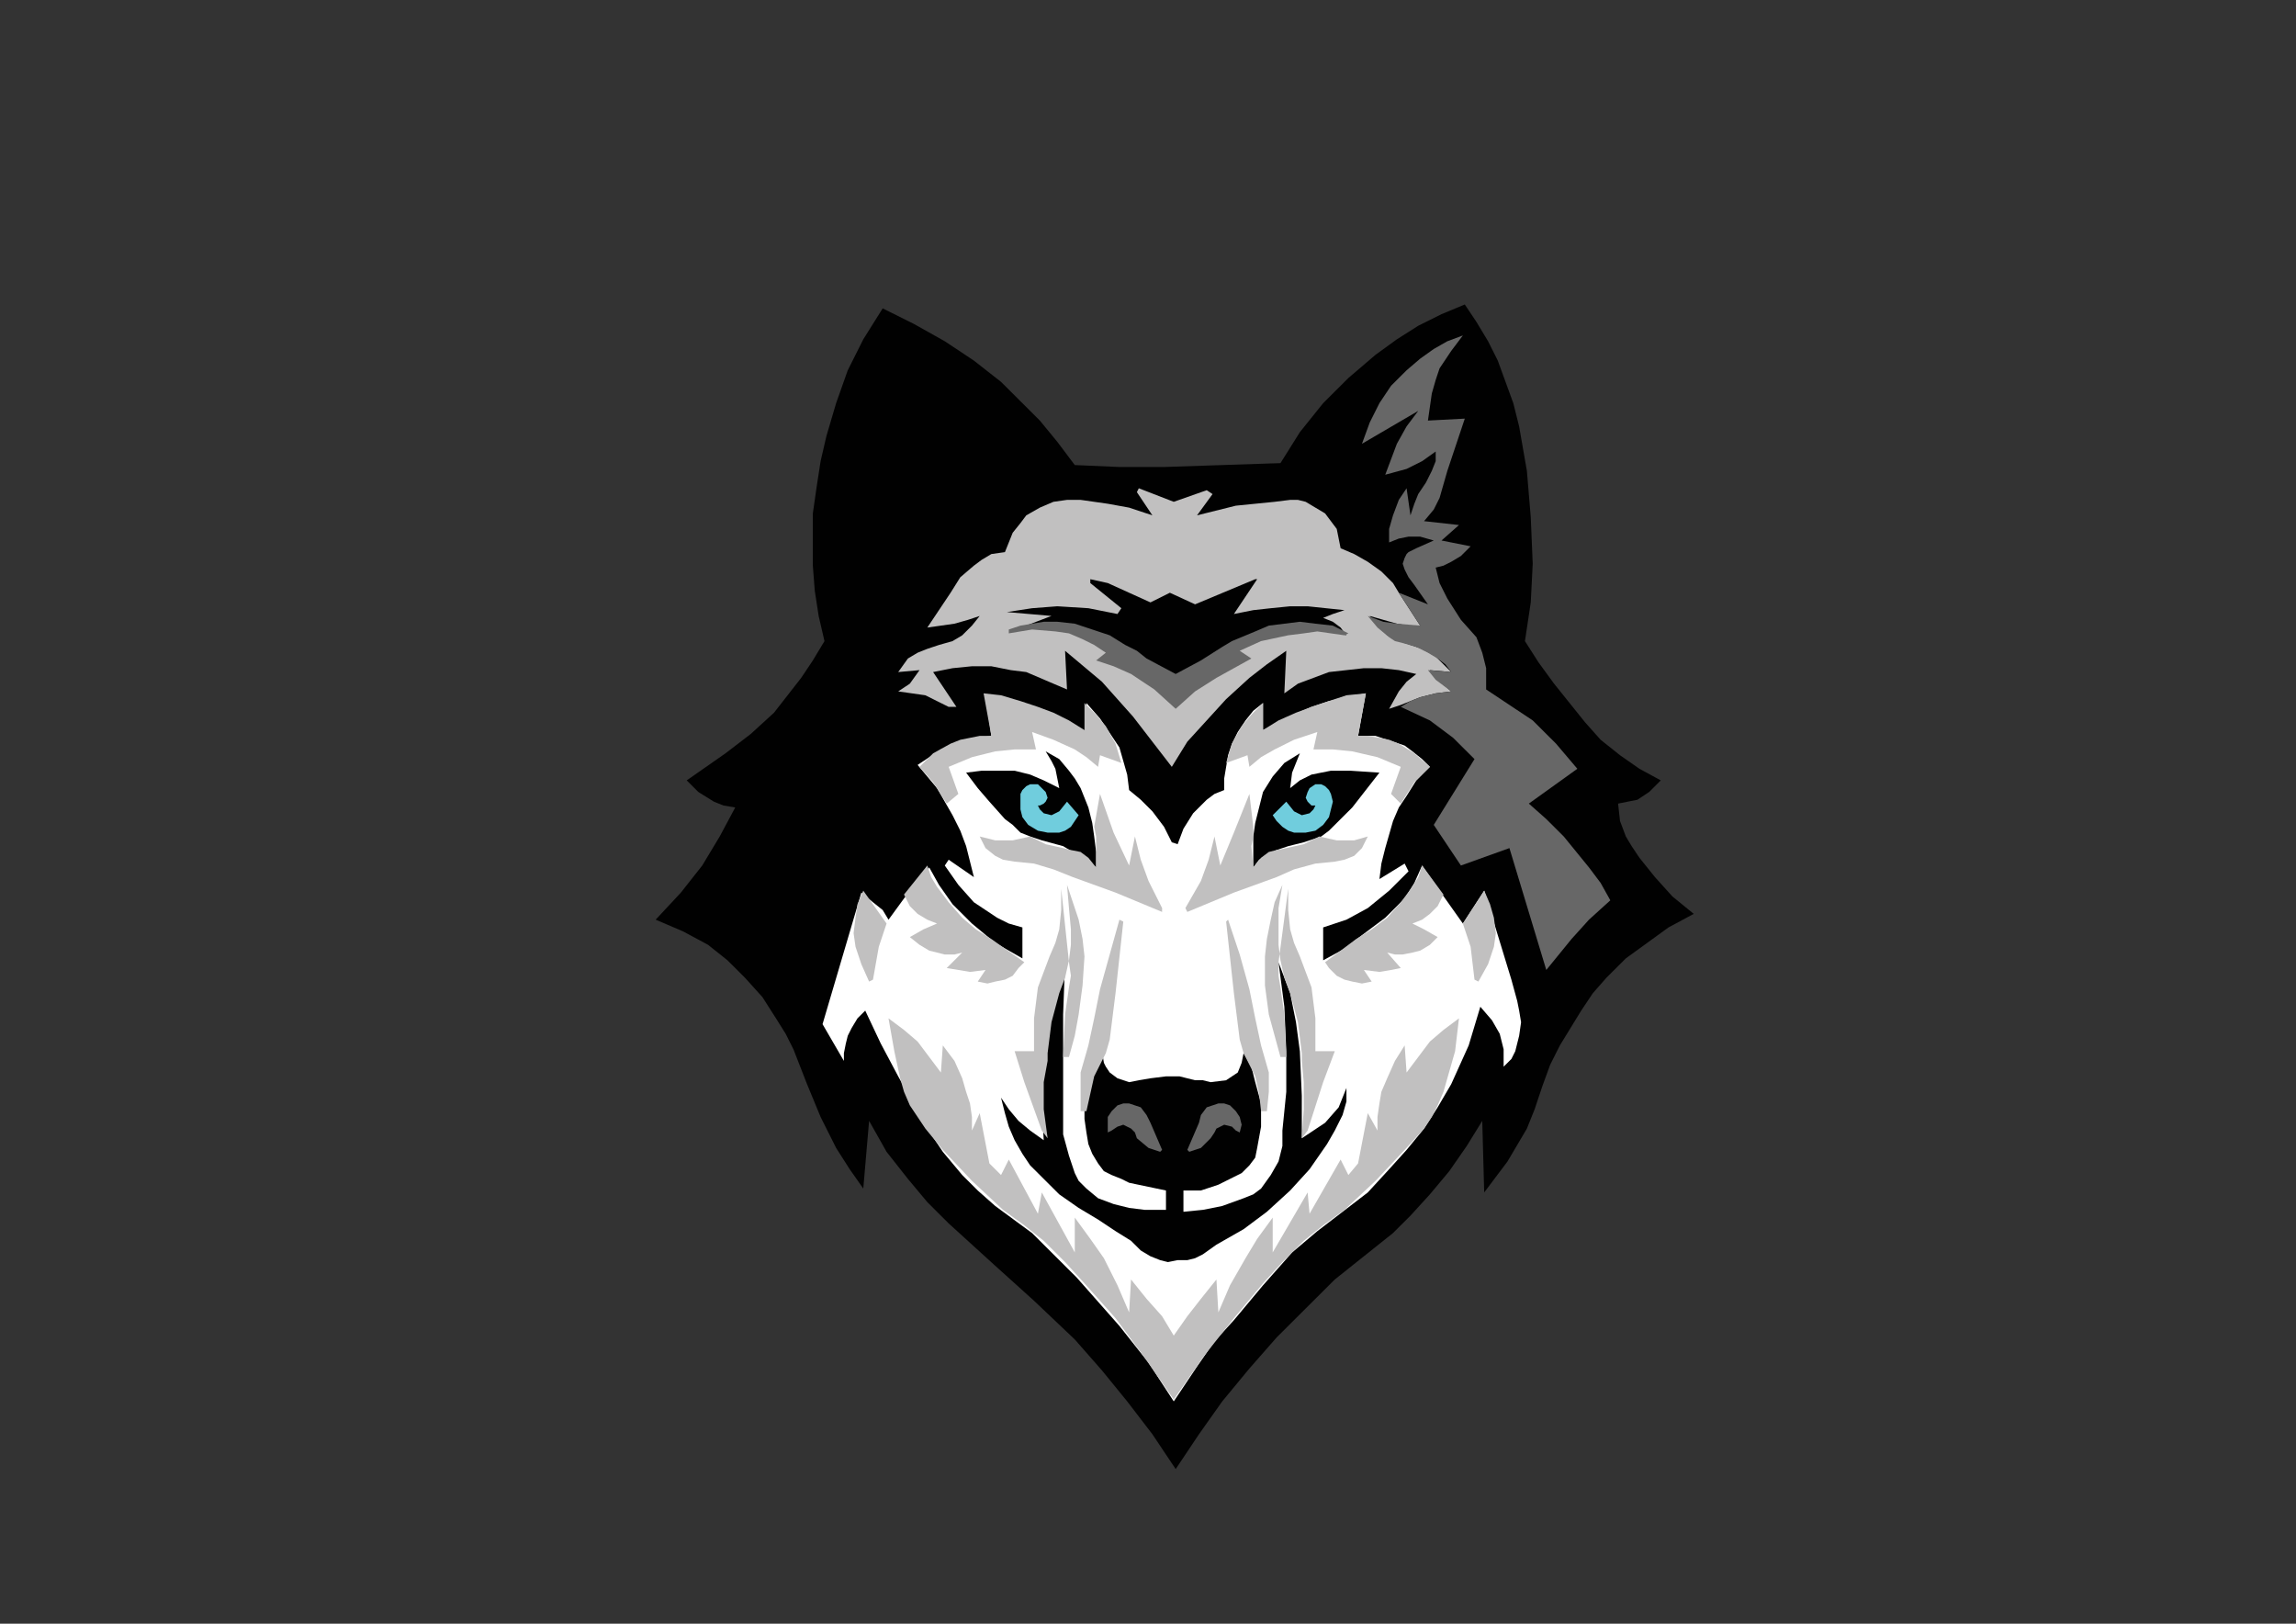
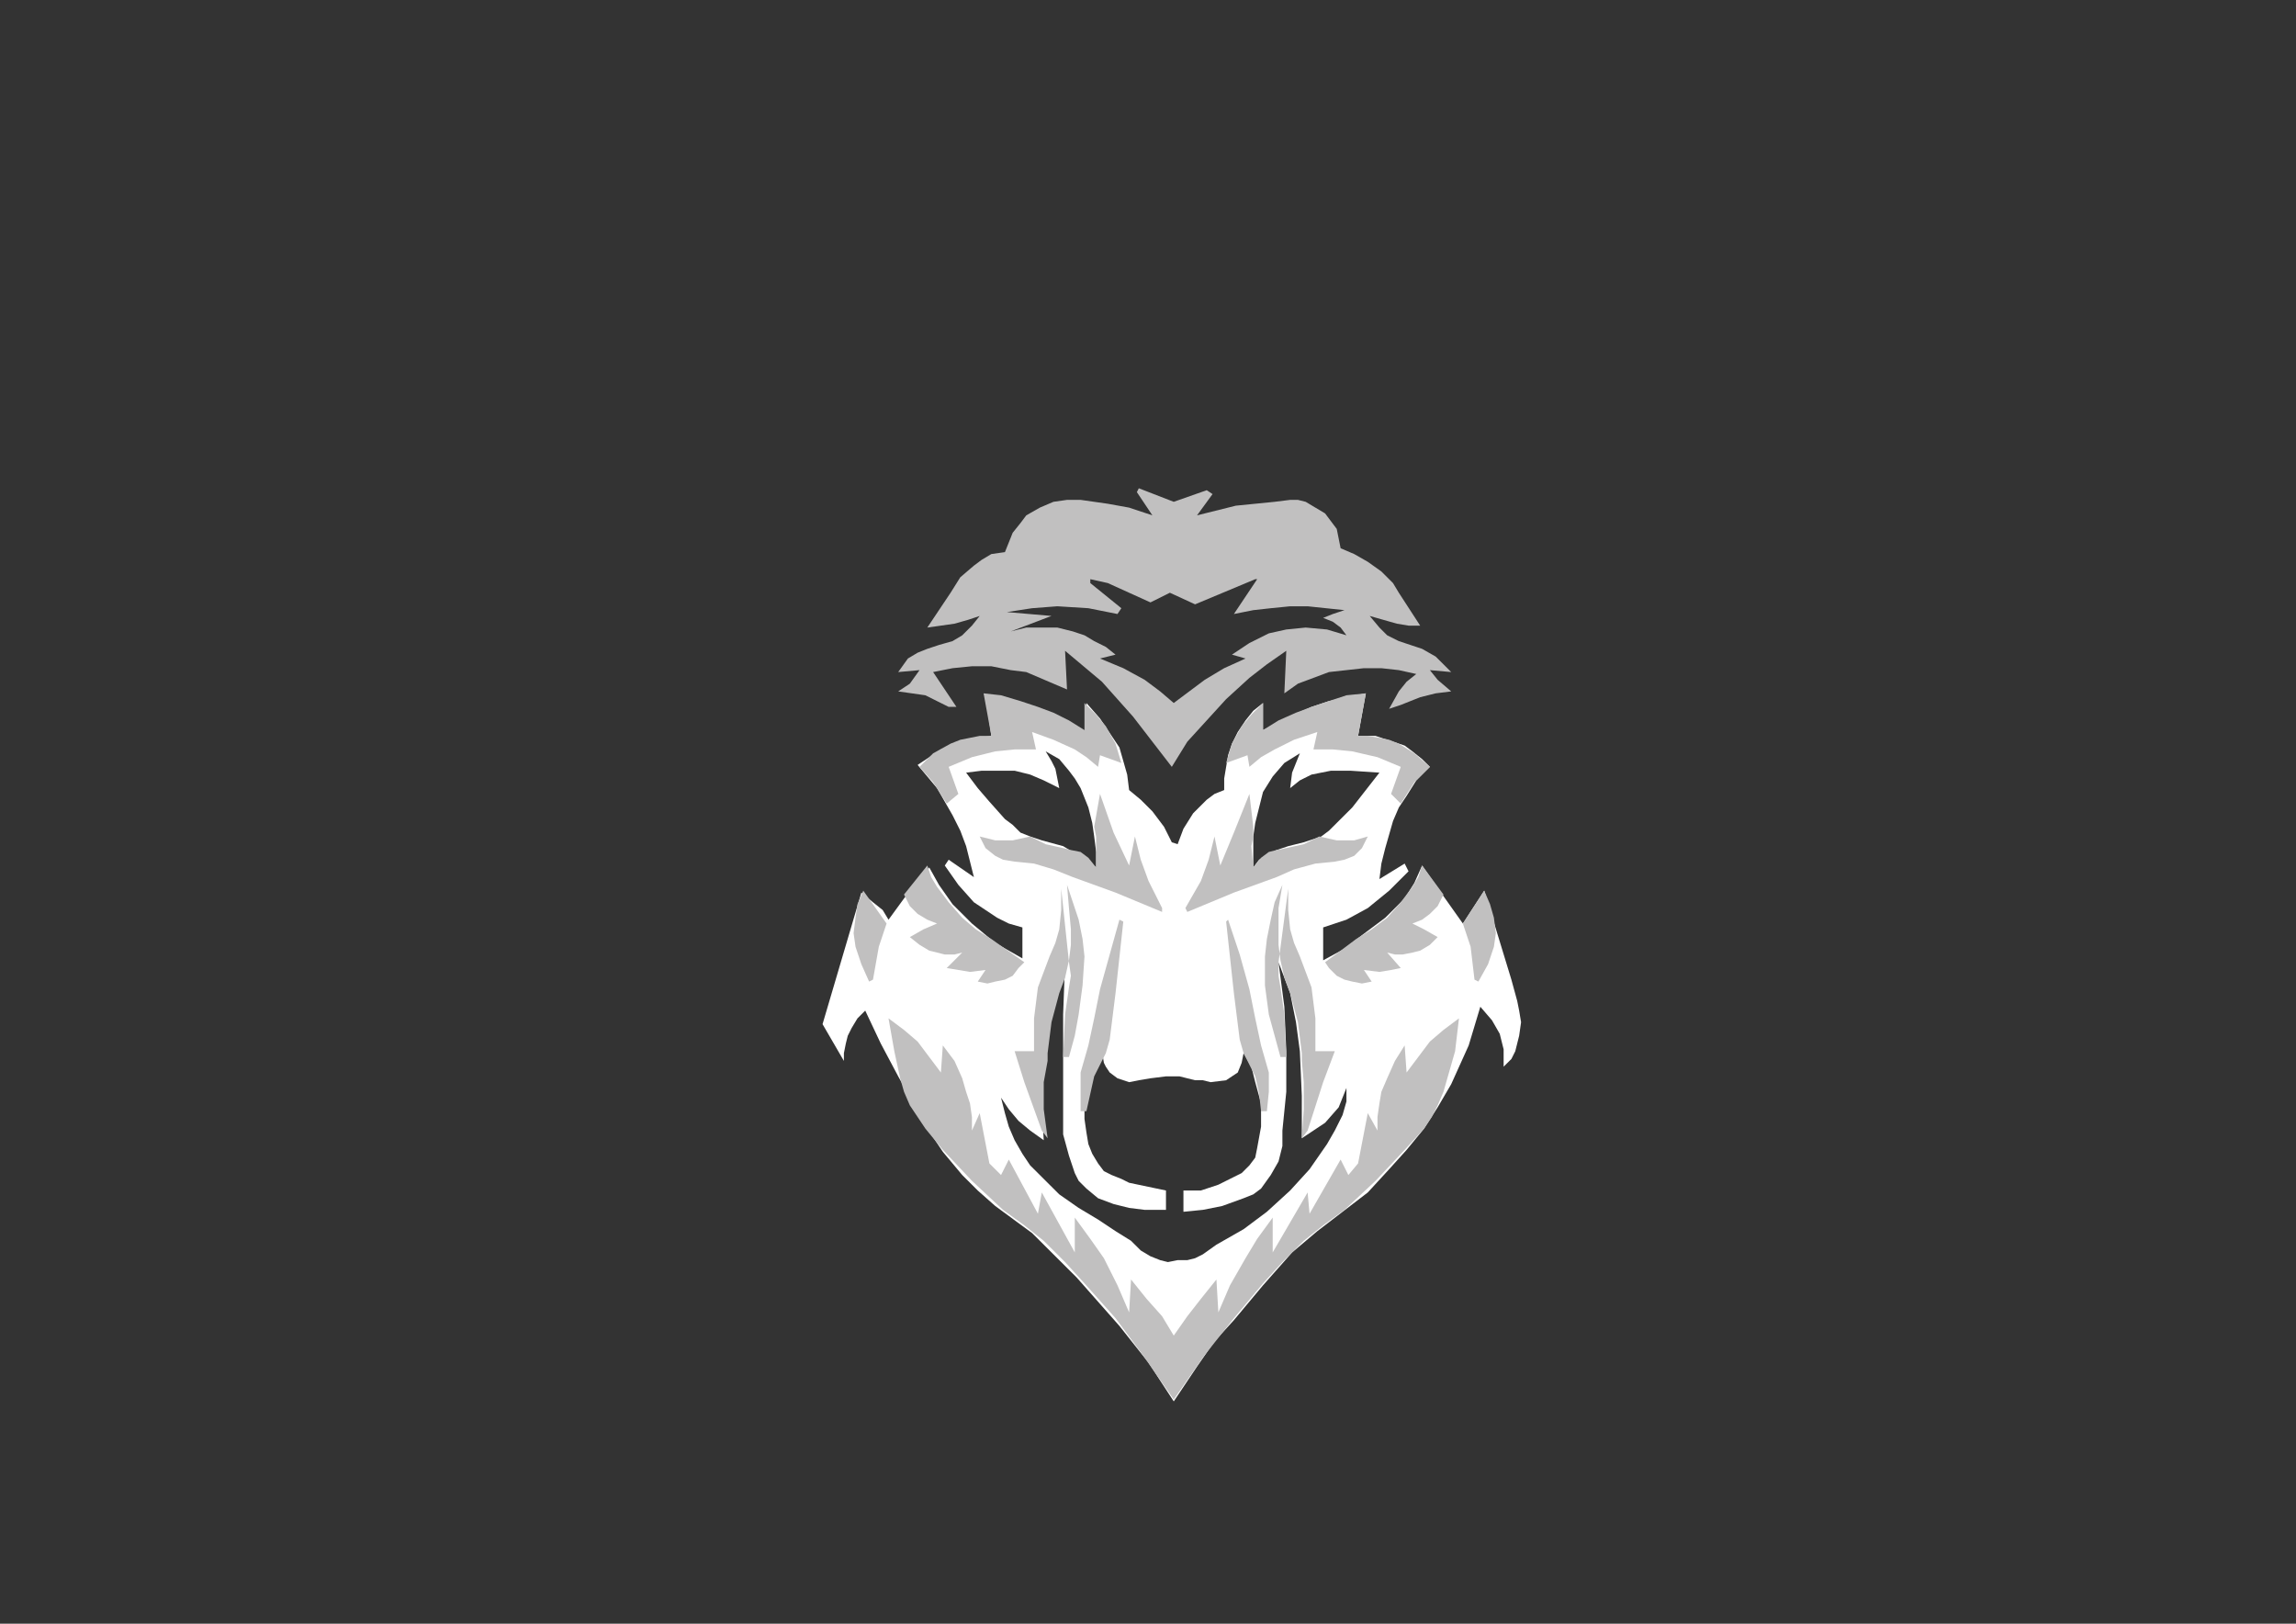
<svg xmlns="http://www.w3.org/2000/svg" version="1.1" baseProfile="tiny" id="Layer_1" x="0px" y="0px" width="841.89px" height="595.28px" viewBox="0 0 841.89 595.28" xml:space="preserve">
  <rect x="0" y="0" width="841.89" height="595.28" fill="#333333" stroke="none" />
  <g>
-     <polygon fill-rule="evenodd" fill="#010101" points="431.096,538.586 439.634,525.819 448.171,513.763 458.132,501.706    468.092,490.357 478.765,479.72 489.438,469.081 503.667,457.734 510.781,452.061 517.185,445.677 524.3,437.876 531.414,429.364    537.817,420.146 543.51,410.925 544.221,437.166 552.76,425.819 559.874,413.762 562.72,406.67 565.565,398.16 568.412,390.358    571.97,383.266 579.796,370.499 584.064,364.117 589.045,358.443 596.159,351.351 603.985,345.677 611.813,340.004    621.062,335.039 613.235,328.655 606.832,321.563 601.14,314.471 598.295,310.215 596.159,306.67 594.025,300.996 593.313,294.612    596.871,293.903 600.429,293.194 604.698,290.357 608.966,286.102 601.14,281.847 594.025,276.882 586.91,271.209 581.219,264.825    569.835,250.641 564.143,242.839 559.163,235.038 561.297,220.854 562.009,206.669 561.297,189.648 559.874,172.626    557.027,156.314 554.894,147.804 552.047,140.002 549.202,132.2 545.644,125.108 541.376,118.017 537.106,111.633 528.569,115.179    520.03,119.435 512.204,124.399 504.378,130.073 494.418,138.583 485.168,147.804 476.631,158.442 469.517,169.79 448.171,170.499    426.827,171.208 410.463,171.208 394.099,170.499 387.695,161.988 381.292,154.187 374.177,147.095 367.062,140.002 357.101,132.2    346.429,125.108 335.046,118.725 323.662,113.052 316.547,124.399 310.855,135.747 306.586,147.804 303.029,159.86 300.895,169.08    299.471,178.3 298.048,188.229 298.048,197.449 298.048,207.378 298.76,216.598 300.183,225.818 302.317,235.038 298.048,242.129    293.78,248.513 288.799,254.897 283.819,261.279 275.281,269.081 266.031,276.173 251.802,286.102 256.071,290.357    261.763,293.903 265.32,295.321 269.589,296.031 263.897,306.67 257.494,317.308 249.667,327.237 240.418,337.167 250.379,341.421    259.628,346.386 266.743,352.06 273.146,358.443 279.55,365.535 284.53,373.336 288.087,379.01 290.934,384.684 295.914,397.449    300.895,409.507 306.586,420.854 311.566,428.656 316.547,435.748 318.681,410.925 325.084,422.273 332.911,432.201    340.026,440.713 347.853,448.515 364.216,463.407 379.157,476.883 394.099,491.068 404.06,502.415 413.309,513.763    422.558,525.819 431.096,538.586  " />
    <path fill-rule="evenodd" fill="#FFFFFF" d="M429.674,308.797l2.134,0.709l2.134-5.673l3.558-5.674l2.846-2.838l2.134-2.126   l2.847-2.128l3.557-1.419v-4.255l0.713-4.254l0.711-4.256l1.423-4.256l2.135-4.256l2.846-4.254l2.846-3.546l3.559-2.838v9.93   l11.383-5.674l6.402-2.837l6.404-2.128l6.403-1.417l7.114-1.419l-2.846,15.603h6.403l6.403,2.128l4.27,1.418l2.846,2.128   l3.558,2.837l2.846,2.838l-4.98,4.963l-3.557,5.675l-2.847,4.255l-2.135,4.965l-2.845,9.928l-1.424,5.675l-0.712,5.674l9.25-5.674   l1.423,2.837l-7.114,7.093l-7.826,6.383l-7.827,4.256l-8.538,2.837v12.056l7.826-4.255l6.403-4.965l8.539-6.384l3.557-3.545   l3.558-3.546l3.557-5.674l2.847-6.384l6.403,9.221l8.538,12.056l7.825-12.056l9.962,32.624l2.134,7.802l0.711,3.545l0.712,4.256   l-0.712,4.965l-1.422,5.674l-1.423,2.837l-2.847,2.837v-6.384l-1.423-5.674l-2.846-4.965l-4.269-4.963l-4.27,14.184l-6.403,14.184   l-4.979,8.511l-4.98,7.802l-6.403,7.802l-6.403,7.093l-7.826,8.51l-9.25,7.093l-9.249,7.093l-9.25,7.802l-10.671,12.056   l-10.673,12.767l-7.115,7.801l-6.403,9.22l-8.537,12.767l-9.25-14.185l-10.672-13.475l-15.653-17.731l-7.826-7.802l-8.538-8.51   l-13.518-9.93l-6.403-5.674l-5.692-5.674l-7.115-8.51l-5.692-8.512l-10.672-19.148l-6.403-12.057l-5.692-12.058l-2.846,2.837   l-2.134,3.546l-1.423,2.838l-0.711,2.837l-0.711,3.546v2.837l-7.827-13.476l14.23-48.227l4.269,3.546l3.557,2.837l2.135,3.547   l5.691-7.802l9.25-11.348l3.557,6.383l4.98,7.092l7.115,7.092l8.538,7.093l9.961,5.674v-11.347l-4.981-1.42l-4.269-2.128   l-4.269-2.836l-4.27-2.837l-5.691-6.383l-4.98-7.093l1.423-2.128l9.249,6.383l-1.422-5.674l-1.423-5.674l-2.135-5.673l-2.846-5.674   l-5.692-9.93l-7.115-8.51l4.269-2.837l4.269-2.837l4.269-1.419l4.269-2.126l4.98-0.709l4.98-0.71l-2.134-14.893l9.249,1.417   l8.538,2.837l9.961,4.255l9.249,5.675v-11.349l4.981,5.674l4.269,6.383l2.846,4.255l1.422,4.965l1.423,4.964l0.711,5.674   l4.269,3.547l4.269,4.256l4.27,5.674L429.674,308.797L429.674,308.797z M401.925,318.018v-5.675l-0.711-5.673l-0.711-4.965   l-1.423-5.674l-2.846-7.093l-2.134-3.546l-2.135-2.836l-3.557-4.256l-4.981-2.837l2.135,3.546l1.423,2.838l0.711,3.545l0.711,3.546   l-5.692-2.837l-4.98-2.128l-5.692-1.417h-5.692h-6.403l-5.691,0.708l4.269,5.674l4.269,4.965l5.692,6.383l2.846,2.129l2.846,2.835   l3.557,1.42l4.269,1.419l7.826,2.126l7.115,4.256L401.925,318.018L401.925,318.018z M459.555,318.018v-5.675v-5.673l0.712-4.965   l1.422-5.674l1.425-5.674l3.557-5.675l4.269-4.963l5.692-3.546l-2.847,7.091l-0.711,5.674l3.558-2.837l4.268-2.128l3.559-0.709   l3.557-0.708h7.116l10.671,0.708l-4.98,6.383l-4.979,6.384l-5.692,5.674l-2.846,2.837l-2.846,2.128l-6.403,2.127l-5.692,1.418   l-4.27,1.419l-2.845,1.419l-3.559,2.127L459.555,318.018L459.555,318.018z M468.805,352.769l2.134,5.675l2.135,5.674l2.134,10.638   l1.424,10.639l0.711,16.312v15.604l4.27-2.837l4.269-2.837l4.98-5.675l2.846-7.091v4.964l-1.423,4.965l-2.846,5.674l-2.847,4.965   l-6.403,9.22l-7.114,7.801l-8.538,7.802l-8.537,6.383l-9.961,5.673l-4.981,3.548l-2.845,1.417l-2.847,0.71h-3.557l-3.559,0.709   l-2.845-0.709l-3.558-1.419l-3.558-2.128l-3.557-3.545l-5.692-3.546l-6.404-4.256l-7.114-4.256l-7.115-4.964l-7.115-7.093   l-3.558-3.545l-2.846-4.256l-2.846-4.965l-2.135-4.965l-1.422-4.965l-1.423-5.674l2.846,4.256l3.558,4.255l4.269,3.547l4.98,3.546   l-0.711-12.767l0.711-13.475l1.423-9.93l1.423-9.929l2.135-9.929l2.846-9.221l-0.712,19.149v19.858v16.312v7.802l2.135,7.802   l2.135,6.384l1.423,2.836l2.846,2.837l4.269,3.546l5.692,2.128l5.692,1.418l5.692,0.71h7.826v-7.093l-13.518-2.837l-2.846-1.419   l-3.557-1.418l-2.846-1.419l-2.135-2.837l-2.134-3.545l-1.423-3.546l-0.711-4.256l-0.711-4.965v-4.256l0.711-4.255l2.846-8.51   l2.846-7.802l0.711,4.255l0.711,1.419l1.423,2.128l2.846,2.126l4.269,1.42l3.557-0.709l4.269-0.711l5.692-0.708h4.98l5.692,1.419   h2.845l2.847,0.709l5.692-0.709l2.134-1.419l2.135-1.418l1.422-3.547l0.713-3.546l2.846,4.965l1.423,5.674l2.134,7.801v4.256v4.255   l-1.423,7.802l-0.711,3.546l-2.135,2.838l-2.847,2.837l-2.845,1.417l-5.692,2.837l-6.403,2.128h-6.403v7.802l7.114-0.709   l7.115-1.419l7.827-2.837l3.557-1.418l2.846-2.128l3.558-4.965l2.847-4.964l1.423-5.674v-5.674l1.423-14.186v-14.893l-0.712-16.312   L468.805,352.769L468.805,352.769z" />
    <path fill-rule="evenodd" fill="#C1C0C0" d="M536.396,338.584l2.845,8.511l1.424,12.058l1.423,0.709l3.557-6.383l2.136-6.384   l0.711-4.965l-0.711-5.674l-1.423-4.964l-2.136-4.964L536.396,338.584L536.396,338.584z M430.385,513.054v-23.405l4.979-7.092   l4.98-6.383l5.692-7.093l0.711,12.058l4.27-9.93l5.691-9.93l4.269-7.091l5.692-7.802v12.767l12.807-21.987l0.711,7.802   l11.384-19.857l2.847,5.673l3.557-4.256l3.559-18.439l3.557,6.384v-4.965l0.711-4.965l0.712-4.256l2.135-4.965l2.846-6.382   l3.558-5.674l0.712,9.93l4.268-5.675l4.27-5.674l4.98-4.255l5.692-4.256l-1.423,12.058l-2.847,9.928l-1.423,4.965l-2.134,4.965   l-2.136,4.256l-2.845,4.255l-7.115,7.802l-10.673,11.348l-11.384,10.639l-7.826,5.674l-7.114,5.674l-7.826,7.801l-7.114,7.802   l-10.673,12.767l-10.673,13.475L430.385,513.054L430.385,513.054z M430.385,513.054v-23.405l-4.27-7.092l-5.692-6.383l-5.692-7.093   l-0.711,12.058l-4.269-9.93l-4.981-9.93l-4.98-7.091l-5.692-7.802v12.767l-12.095-21.987l-1.423,7.802l-10.673-19.857l-2.846,5.673   l-4.269-4.256l-3.557-18.439l-2.846,6.384v-4.965l-0.711-4.965l-1.423-4.256l-1.423-4.965l-2.846-6.382l-4.269-5.674l-0.711,9.93   l-4.269-5.675l-4.269-5.674l-4.98-4.255l-5.691-4.256l2.134,12.058l2.135,9.928l1.423,4.965l2.135,4.965l2.846,4.256l2.846,4.255   l6.403,7.802l10.672,11.348l11.384,10.639l7.826,5.674l7.114,5.674l7.827,7.801l7.115,7.802l11.384,12.767L419,496.741   L430.385,513.054L430.385,513.054z M325.084,338.584l-2.845,8.511l-2.135,12.058l-1.423,0.709l-2.846-6.383l-2.134-6.384   l-0.711-4.965l0.711-5.674l0.711-4.964l2.135-4.964L325.084,338.584L325.084,338.584z" />
    <path fill-rule="evenodd" fill="#C1C0C0" d="M449.595,337.876l2.846,26.241l1.423,11.347l0.711,5.674l1.424,4.965l2.134,4.256   l2.135,4.255l1.422,6.383l0.712,6.383h2.135l0.712-7.093v-7.091l-1.423-4.965l-1.424-4.965l-2.134-9.93l-2.135-10.638   l-3.558-12.767l-4.269-12.765L449.595,337.876L449.595,337.876z M471.65,387.521l-0.712-15.603l-1.422-9.929l-0.712-4.256v-4.965   l3.557-26.95v7.802l0.712,7.092l1.423,4.965l2.135,4.965l2.134,5.674l2.134,5.674l1.425,11.347v12.058h7.114l-4.27,11.348   l-5.691,17.73l-2.135,2.837l0.712-10.639v-9.929l-0.712-7.802v-2.837l-1.422-11.348l-2.847-10.638l-2.135-5.674l-1.422-6.384   l-0.712-5.674v-5.674v-7.801l1.423-8.511l-2.847,6.383l-1.423,6.384l-1.423,7.091l-0.711,6.384v10.639l1.423,10.638l2.134,7.802   l2.136,7.801H471.65L471.65,387.521z M485.88,352.769l1.423,2.128l2.846,2.837l2.846,1.419l2.847,0.709l3.557,0.709l3.559-0.709   l-2.847-4.256l5.691,0.71l4.27-0.71l3.557-0.709l-4.979-5.674l2.846,0.709h2.847l3.557-0.709l2.847-0.709l3.557-2.128l2.847-2.837   l-4.98-2.837l-4.27-2.128l3.558-1.417l2.846-2.128l2.847-2.837l2.134-4.256l-7.826-10.639l-1.424,4.255l-2.134,3.547l-4.27,5.674   l-4.979,5.673l-5.691,4.256l-5.692,3.546L485.88,352.769L485.88,352.769z M411.885,337.876l-2.846,26.241l-1.423,11.347   l-0.711,5.674l-1.423,4.965l-2.134,4.256l-2.135,4.255l-1.423,6.383l-1.423,6.383h-2.135v-7.093v-7.091l1.423-4.965l1.423-4.965   l2.135-9.93l2.135-10.638l3.557-12.767l3.558-12.765L411.885,337.876L411.885,337.876z M389.829,387.521l0.712-15.603l1.423-9.929   l0.711-4.256l-0.711-4.965l-2.846-26.95v7.802l-0.711,7.092l-1.423,4.965l-2.135,4.965l-2.135,5.674l-2.134,5.674l-1.423,11.347   v12.058h-7.115l3.558,11.348l6.403,17.73l2.134,2.837l-1.423-10.639v-9.929l1.423-7.802v-2.837l1.423-11.348l2.846-10.638   l2.134-5.674l1.423-6.384l0.711-5.674v-5.674l-0.711-7.801l-0.711-8.511l2.135,6.383l2.134,6.384l1.423,7.091l0.711,6.384   l-0.711,10.639l-1.423,10.638l-1.423,7.802l-2.135,7.801H389.829L389.829,387.521z M375.6,352.769l-2.135,2.128l-2.134,2.837   l-2.846,1.419l-3.558,0.709l-2.846,0.709l-3.558-0.709l2.846-4.256l-5.692,0.71l-4.269-0.71l-4.269-0.709l5.692-5.674l-2.846,0.709   h-3.557l-2.846-0.709l-2.846-0.709l-3.558-2.128l-3.557-2.837l4.98-2.837l4.98-2.128l-3.557-1.417l-3.558-2.128l-2.846-2.837   l-2.135-4.256l8.538-10.639l1.423,4.255l2.134,3.547l4.27,5.674l4.98,5.673l4.98,4.256l5.691,3.546L375.6,352.769L375.6,352.769z" />
    <path fill-rule="evenodd" fill="#C1C0C0" d="M435.364,334.328l-0.712-1.417l5.692-9.93l2.847-7.802l2.134-8.51l2.134,10.638   l4.981-12.058l5.691-14.184l1.423,12.058v3.546l-0.711,3.545l0.711,7.803l2.846-3.547l2.847-2.128l2.845-0.709l3.559-0.71   l6.403-1.418l5.691-2.836l6.403,1.419h6.404l4.98-1.419l-2.136,4.254l-2.845,2.838l-3.559,1.418l-3.557,0.709l-7.114,0.71   l-7.827,2.128l-6.404,2.836l-15.651,5.675L435.364,334.328L435.364,334.328z M426.115,334.328v-1.417l-4.98-9.93l-2.846-7.802   l-2.134-8.51l-2.135,10.638l-5.692-12.058l-4.98-14.184l-2.135,12.058l0.711,3.546v3.545v7.803l-2.846-3.547l-2.846-2.128   l-3.557-0.709l-2.846-0.71l-6.403-1.418l-5.691-2.836l-6.403,1.419h-6.403l-5.692-1.419l2.135,4.254l3.557,2.838l2.846,1.418   l4.269,0.709l7.115,0.71l7.115,2.128l7.115,2.836l15.652,5.675L426.115,334.328L426.115,334.328z" />
    <path fill-rule="evenodd" fill="#C1C0C0" d="M512.916,217.307l7.827,12.057h-4.27l-4.27-0.709l-4.98-1.418l-4.979-1.418   l3.557,4.255l2.847,2.837l4.269,2.128l4.269,1.417l4.27,1.419l4.979,2.836l2.847,2.837l2.846,2.837l-7.826-0.709l2.847,3.547   l4.979,4.255l-5.692,0.708l-5.69,1.419l-3.559,1.417l-3.558,1.419l-4.268,1.419l3.557-6.383l2.847-3.546l3.557-2.838l-6.403-1.418   l-6.403-0.709h-6.403l-6.403,0.709l-6.403,0.709l-5.691,2.128l-5.691,2.128l-4.981,3.545l0.712-15.602l-7.115,4.963l-6.403,4.965   l-8.537,7.801l-7.116,7.802l-7.114,7.801l-5.69,9.221l-7.116-9.221l-7.115-9.22l-11.383-12.765l-13.519-11.347l0.711,14.183   l-4.98-2.126l-4.98-2.128l-4.981-2.128l-5.691-0.709l-7.115-1.418h-7.115l-7.115,0.709l-7.115,1.418l8.538,12.766h-2.845   l-4.27-2.128l-4.269-2.126l-4.98-0.71l-4.98-0.708l4.269-2.837l3.557-4.965l-7.826,0.709l3.558-4.965l3.557-2.126l3.558-1.419   l4.269-1.419l4.98-1.417l3.558-2.128l3.557-3.546l2.846-3.546l-4.269,1.418l-4.981,1.418l-4.98,0.709l-4.98,0.709l8.538-12.766   l3.557-5.674l4.98-4.255l2.846-2.128l3.557-2.127l4.981-0.709l1.422-3.546l1.423-3.546l2.846-3.546l2.134-2.837l4.981-2.837   l4.98-2.128l4.98-0.709h4.98l9.961,1.418l7.826,1.418l8.538,2.837l-5.691-8.511l0.711-1.418l12.808,4.964l12.094-4.255l2.136,1.418   l-5.692,7.802l14.229-3.546l14.229-1.418l5.692-0.709h2.847l2.845,0.709l3.559,2.128l3.557,2.128l2.134,2.837l2.135,2.837   l0.712,3.546l0.711,3.546l4.981,2.128l4.98,2.837l4.979,3.546l4.269,4.255L512.916,217.307L512.916,217.307z M492.994,223.69   l-13.518-1.418h-6.403l-7.115,0.709l-6.403,0.708l-7.114,1.418l8.537-12.766h-0.711l-22.056,9.22l-9.249-4.256l-7.116,3.546   l-7.826-3.546l-7.826-3.546l-6.403-1.418v1.418l11.383,9.22l-1.422,2.127l-10.673-2.127l-11.383-0.709l-9.25,0.709l-9.25,1.418   l16.364,1.418l-14.941,5.673l5.691-1.418h5.692h5.692l5.692,1.418l4.269,1.419l3.558,2.128l4.269,2.128l3.558,2.837l-5.691,1.417   l8.537,3.547l7.827,4.256l5.692,4.255l4.98,4.254l5.69-4.254l5.692-4.255l7.114-4.256l7.827-3.547l-4.98-1.417l6.403-4.256   l7.115-3.546l6.403-1.419l7.114-0.709l7.826,0.709l7.115,2.128l-2.135-2.837l-2.845-2.128l-3.559-1.418l3.559-1.419L492.994,223.69   L492.994,223.69z M449.595,279.719l7.826-2.837l0.711,4.256l4.269-3.547l4.98-2.837l7.115-3.545l8.538-2.838l-1.423,6.384h7.115   l7.114,0.709l9.249,2.128l8.537,3.547l-3.557,9.928l3.557,3.546l4.98-7.8l5.692-5.674l-5.692-4.965l-5.691-3.547l-3.557-1.417   l-3.559-0.709l-4.268-0.71h-3.559l2.846-15.603l-7.114,0.71l-6.403,2.126l-6.404,2.128l-5.691,2.128l-6.402,2.837l-5.691,3.546   v-9.93l-4.27,4.256l-3.559,4.256l-3.557,6.382L449.595,279.719L449.595,279.719z M411.174,279.719l-7.826-2.837l-0.712,4.256   l-4.269-3.547l-4.269-2.837l-7.827-3.545l-7.826-2.838l1.423,6.384h-7.826l-7.115,0.709l-8.538,2.128l-8.537,3.547l3.557,9.928   l-4.269,3.546l-4.98-7.8l-4.98-5.674l4.98-4.965l6.404-3.547l3.557-1.417l3.558-0.709l3.557-0.71h4.269l-2.846-15.603l6.403,0.71   l7.115,2.126l6.403,2.128l5.691,2.128l5.692,2.837l5.692,3.546v-9.93l4.269,4.256l3.557,4.256l3.558,6.382L411.174,279.719   L411.174,279.719z" />
-     <path fill-rule="evenodd" fill="#676767" d="M436.075,422.273l4.27-1.419l3.558-3.546l1.423-2.128l0.712-1.419l1.422-0.709   l1.423-0.709l2.847,0.709l1.423,1.419l1.423,0.709l0.711-2.837l-0.711-2.837l-1.423-2.128l-2.134-2.128l-2.136-0.709h-2.134   l-2.134,0.709l-2.136,0.709l-2.134,2.838l-0.711,2.837l-2.135,4.965l-2.135,4.964L436.075,422.273L436.075,422.273z    M425.404,422.273l-4.27-1.419l-4.269-3.546l-0.711-2.128l-1.423-1.419l-1.423-0.709l-1.423-0.709l-2.134,0.709l-2.135,1.419   l-1.423,0.709v-2.837v-2.837l1.423-2.128l2.135-2.128l2.134-0.709h2.135l2.135,0.709l2.134,0.709l2.135,2.838l1.423,2.837   l2.134,4.965l2.135,4.964L425.404,422.273L425.404,422.273z" />
-     <path fill-rule="evenodd" fill="#676767" d="M541.376,233.62l2.134,5.674l1.423,5.673v4.256v3.544l8.538,5.675l8.538,5.674   l8.537,8.51l7.826,9.221l-17.786,12.765l6.403,5.674l6.403,6.384l9.249,11.348l4.269,5.674l3.557,6.383l-7.825,7.093l-6.403,7.091   l-9.249,11.348l-13.519-44.682l-17.787,6.384l-9.961-14.893l14.941-24.115l-7.827-7.8l-8.537-6.384l-10.673-4.965l3.558-2.128   l3.559-1.417l5.69-1.419l5.692-0.708l-5.692-4.255l-2.846-3.547l8.538,0.709l-2.134-2.837l-2.846-2.128l-3.559-2.126l-4.269-2.128   l-4.979-1.419l-2.847-0.709l-2.134-1.418l-4.27-3.547l-3.557-4.255l5.69,2.127l4.98,0.709l8.539,0.709l-7.827-12.057l10.672,4.256   l-4.98-7.093l-2.134-2.837l-1.423-2.836l-0.711-2.128l0.711-2.127l0.712-1.418l0.711-0.709l2.846-1.418l6.403-2.837l-4.979-1.418   h-4.27l-3.558,0.709l-3.557,1.418v-4.964l1.422-4.965l2.135-5.674l2.847-4.255l1.422,9.929l1.423-4.255l1.423-3.546l2.847-4.255   l2.134-4.255l1.423-3.546v-3.546l-4.979,3.546l-5.691,2.837l-7.826,2.128l2.134-5.674l2.134-5.674l3.559-6.383l4.268-5.674   l-20.633,12.057l2.847-7.801l3.557-7.092l4.27-6.383l5.692-5.674l4.98-4.255l4.979-3.546l4.98-2.837l5.692-2.128l-4.27,5.674   l-4.269,6.382l-1.424,4.256l-1.423,4.964l-0.711,4.964l-0.712,4.965l13.519-0.709l-6.403,19.149l-1.423,4.964l-1.423,4.965   l-2.135,4.256l-3.557,4.255l12.807,1.418l-6.403,5.673l10.671,2.128l-3.557,3.546l-3.558,2.128l-2.846,1.418l-2.847,0.709   l1.424,5.673l2.846,5.674l4.98,7.801L541.376,233.62L541.376,233.62z M369.908,232.201l8.538-1.419l8.538,0.709l4.98,0.71   l4.98,2.128l4.269,2.126l4.269,2.838l-3.557,2.835l6.403,2.129l6.403,2.836l8.537,5.673l7.827,7.094l7.115-6.383l7.826-4.965   l12.807-7.093l-4.27-2.835l7.826-3.547l9.961-2.128l5.692-0.709l4.98-0.71l4.979,0.71l4.98,0.709l1.424-0.709l-5.691-2.837   l-6.403-0.709l-5.692-0.709l-5.692,0.709l-5.691,0.709l-4.98,2.127l-8.538,3.547l-3.558,2.128l-7.826,4.963l-9.249,4.965   l-10.672-5.674l-3.557-2.835l-4.269-2.129l-5.692-3.545l-6.403-2.128l-6.403-2.127l-6.403-0.709h-4.981l-4.269,0.709l-4.269,0.709   l-4.27,1.418V232.201L369.908,232.201z" />
-     <path fill-rule="evenodd" fill="#70CDDD" d="M466.67,298.868l4.98-4.965l2.846,3.547l1.424,0.709l1.422,0.709l2.846-0.709   l1.424-1.419l0.712-1.419h-1.425l-0.711-0.708l-0.711-0.709l-0.712-1.418l0.712-2.128l0.711-1.419l2.136-1.418h2.134l1.423,0.709   l1.423,1.418l0.711,1.419l0.713,2.837l-0.713,2.837l-0.711,2.837l-2.135,2.838l-2.845,2.127l-3.559,0.708h-4.269l-2.135-0.708   l-2.134-1.418l-2.136-2.128L466.67,298.868L466.67,298.868z M395.521,298.868l-4.269-4.965l-2.846,3.547l-1.423,0.709l-1.423,0.709   l-2.846-0.709l-1.422-1.419l-0.711-1.419h0.711l1.422-0.708l0.711-0.709l0.712-1.418l-0.712-2.128l-1.422-1.419l-1.423-1.418   h-2.846l-1.423,0.709l-1.422,1.418l-0.711,1.419v2.837v2.837l0.711,2.837l2.134,2.838l3.558,2.127l3.557,0.708h4.269l2.134-0.708   l2.134-1.418l1.423-2.128L395.521,298.868L395.521,298.868z" />
  </g>
</svg>